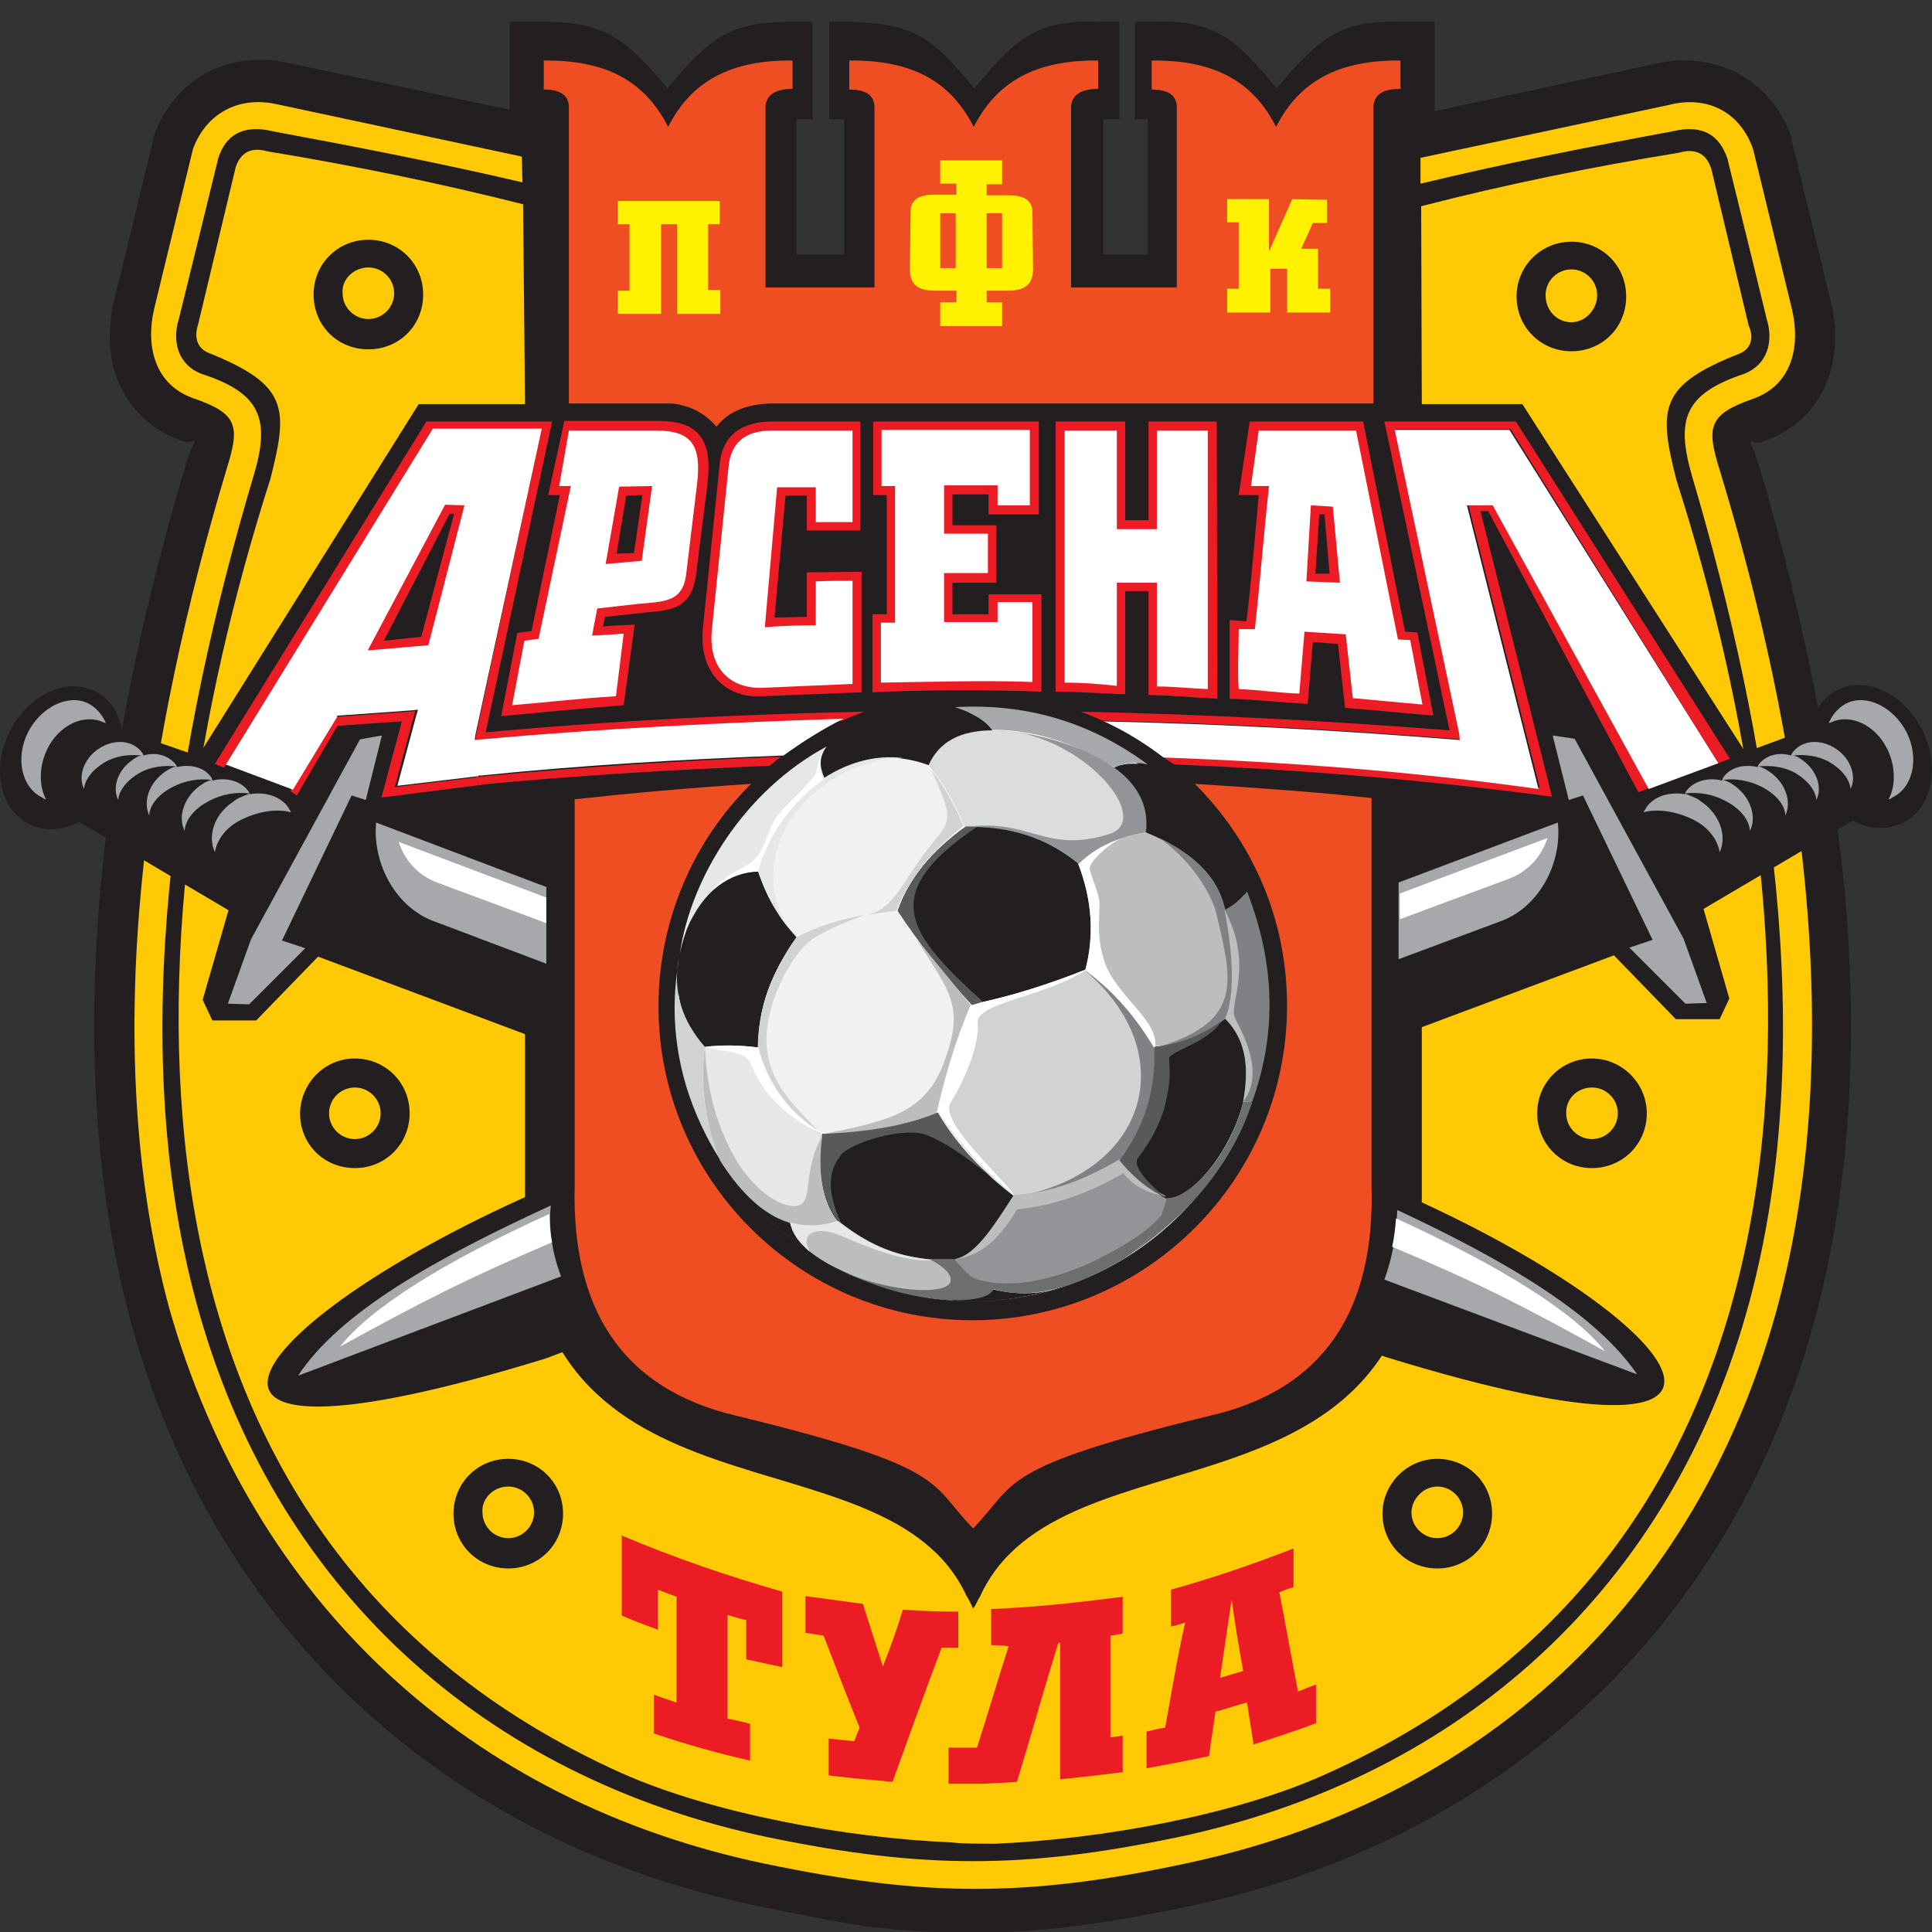
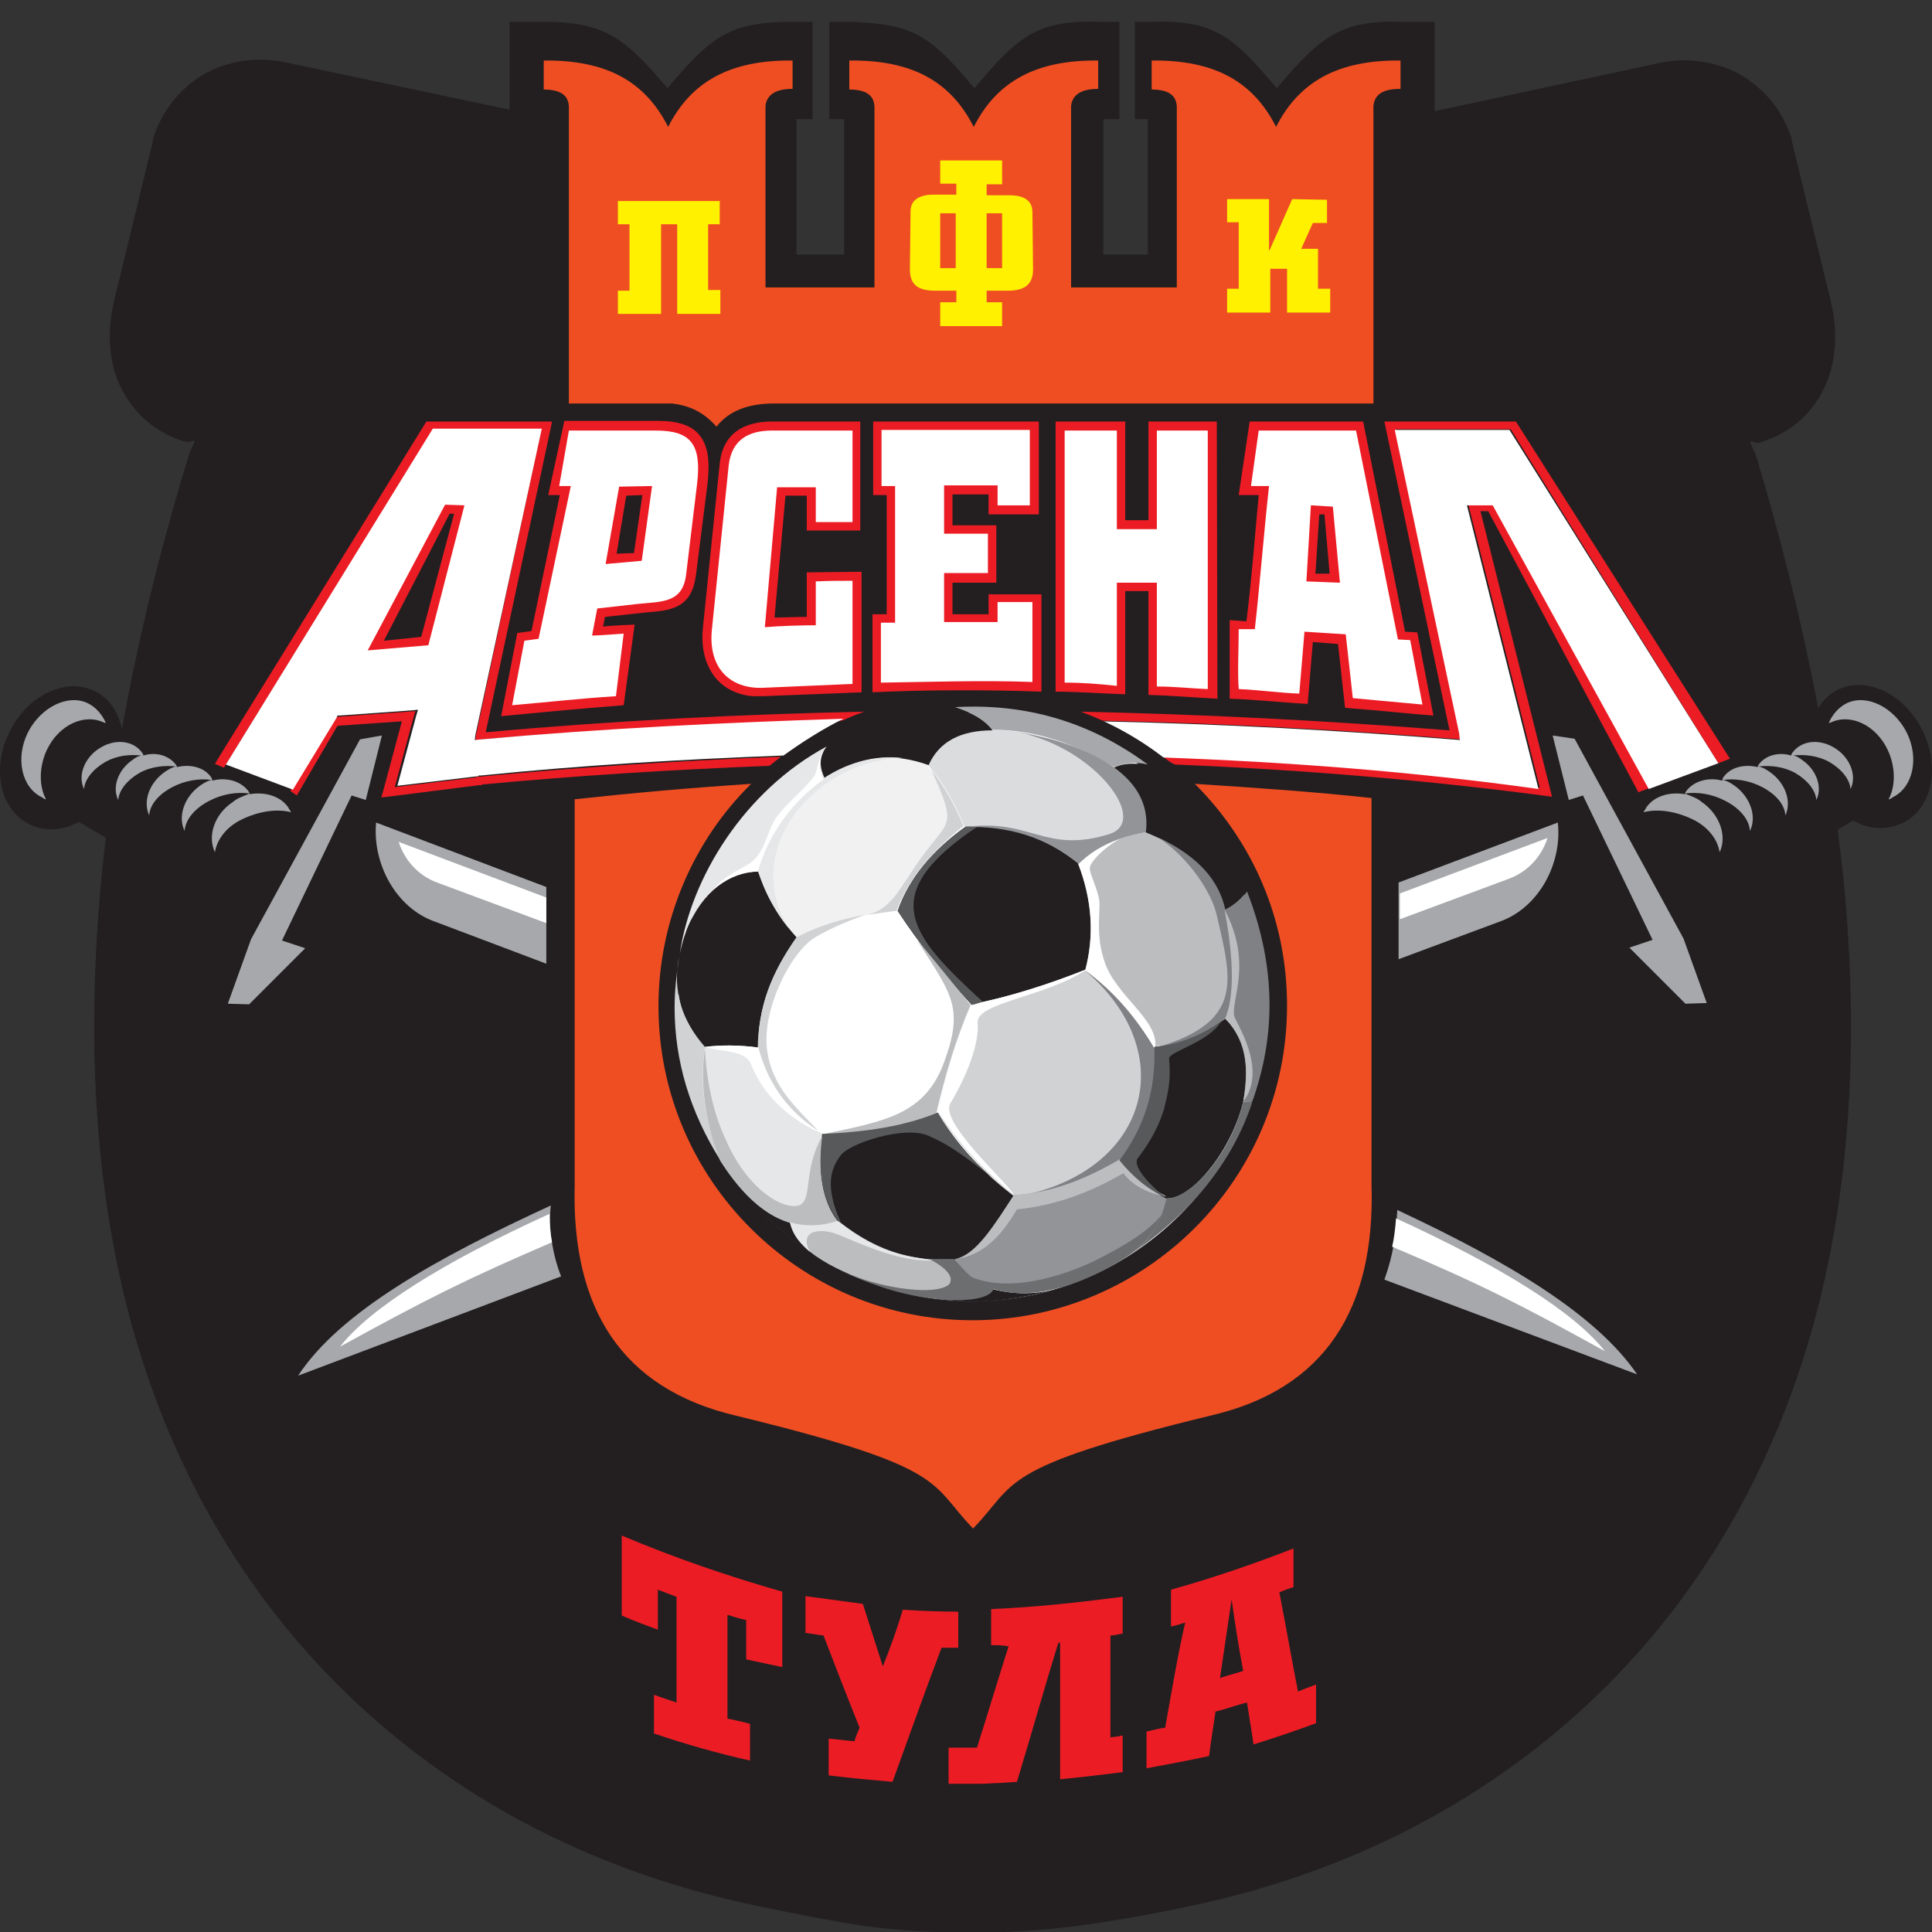
<svg xmlns="http://www.w3.org/2000/svg" width="64" height="64" viewBox="0 0 64 64" fill="none">
  <rect x="0" y="0" width="64" height="64" fill="#333333" stroke="none" />
  <g clip-path="url(#clip0_1279_195128)">
    <g clip-path="url(#clip1_1279_195128)">
      <path d="M25.038 63.126C19.848 62.037 15.385 59.752 11.819 56.42C8.295 53.131 5.711 48.86 4.322 43.734C3.084 39.143 2.892 34.21 3.34 29.298C3.789 24.429 4.878 19.602 6.223 15.181C6.351 14.776 6.458 14.669 6.437 14.626C6.415 14.541 6.351 14.711 6.031 14.605C4.984 14.242 4.344 13.558 3.959 12.747C3.575 11.893 3.554 10.889 3.789 9.928L5.07 4.653V4.589L5.091 4.525C5.412 3.585 6.031 2.859 6.842 2.41C7.611 2.005 8.572 1.855 9.576 2.09L18.567 3.991L19.784 4.247L19.656 5.486L19.592 6.383L19.464 8.112L18.716 7.942L18.781 13.43H45.583L45.561 7.942L44.643 8.177L44.579 6.404L44.557 5.507L44.536 4.311L45.689 4.076L54.851 2.111C55.855 1.876 56.773 2.026 57.585 2.432C58.375 2.88 59.016 3.585 59.336 4.546L59.357 4.61V4.674L60.639 9.949C60.874 10.889 60.852 11.914 60.468 12.768C60.083 13.622 59.422 14.284 58.396 14.626C58.076 14.754 58.033 14.541 57.991 14.647C57.969 14.711 58.076 14.797 58.204 15.203C59.528 19.623 60.596 24.45 61.087 29.319C61.557 34.231 61.343 39.186 60.105 43.756C58.717 48.86 56.133 53.153 52.609 56.441C49.042 59.773 44.536 62.08 39.389 63.147C38.001 63.446 36.741 63.66 35.588 63.809C34.435 63.959 33.303 64.023 32.15 64.023H32.128C30.975 64.023 29.864 63.959 28.69 63.809C27.686 63.66 26.469 63.425 25.038 63.126Z" fill="#231F20" />
-       <path fill-rule="evenodd" clip-rule="evenodd" d="M52.737 36.025C53.207 36.025 53.591 36.409 53.591 36.879C53.591 37.349 53.207 37.733 52.737 37.733C52.267 37.733 51.883 37.349 51.883 36.879C51.861 36.409 52.246 36.025 52.737 36.025ZM25.337 61.738C28.028 62.293 30.142 62.571 32.278 62.571H32.299C34.435 62.571 36.549 62.315 39.24 61.738C49.021 59.688 56.197 53.131 58.866 43.35C61.258 34.509 59.614 24.258 56.965 15.566C56.517 14.135 56.602 13.729 58.055 13.217C59.357 12.768 59.656 11.487 59.357 10.227L58.076 4.952C57.67 3.756 56.602 3.136 55.278 3.478L47.056 5.229V6.084C49.811 5.422 52.609 4.866 55.385 4.354C56.432 4.097 56.965 4.503 57.222 5.251C57.67 7.087 58.076 8.71 58.524 10.568C58.759 11.316 58.546 12.085 57.777 12.384C55.791 13.046 55.513 13.9 56.047 15.758C58.589 24.364 60.297 34.445 57.948 43.137C55.407 52.576 48.423 58.876 39.005 60.862C36.421 61.396 34.349 61.653 32.235 61.653H32.214C30.142 61.653 28.028 61.396 25.444 60.862C15.983 58.876 9.042 52.555 6.501 43.137C4.152 34.445 5.839 24.364 8.402 15.758C8.957 13.9 8.658 13.024 6.672 12.384C5.903 12.085 5.689 11.316 5.924 10.568C6.373 8.732 6.778 7.109 7.227 5.251C7.462 4.503 8.017 4.097 9.064 4.354C11.819 4.866 14.573 5.4 17.307 6.041L17.286 5.187L9.192 3.457C7.889 3.158 6.821 3.777 6.394 4.93L5.113 10.205C4.814 11.444 5.113 12.747 6.415 13.195C7.889 13.708 7.953 14.114 7.505 15.544C4.899 24.258 3.212 34.487 5.604 43.329C8.38 53.11 15.556 59.688 25.337 61.738ZM32.961 61.076C36.464 60.926 40.884 60.136 43.874 58.791C61.365 50.974 60.34 30.921 55.535 15.908C54.937 13.558 54.937 12.768 57.606 11.722C57.991 11.572 58.119 11.209 57.926 10.782L56.688 5.592C56.517 5.059 56.133 4.909 55.62 5.059C52.737 5.528 49.897 6.105 47.078 6.831L47.099 13.409V39.656C47.099 50.974 35.139 47.045 32.47 52.875C32.385 53.003 32.321 53.195 32.235 53.281C32.171 53.153 32.086 52.961 32.021 52.875C29.352 47.066 17.392 51.017 17.392 39.656V13.387L17.328 6.767C14.531 6.062 11.733 5.486 8.871 5.016C8.359 4.866 7.974 5.016 7.804 5.55L6.565 10.739C6.415 11.188 6.544 11.529 6.885 11.679C9.555 12.747 9.555 13.516 8.957 15.865C4.152 30.878 3.105 50.889 20.617 58.748C23.607 60.072 28.028 60.884 31.53 61.033C31.829 61.076 32.598 61.076 32.961 61.076ZM52.737 35.064C51.733 35.064 50.922 35.854 50.922 36.879C50.922 37.883 51.712 38.694 52.737 38.694C53.741 38.694 54.552 37.904 54.552 36.879C54.552 35.876 53.719 35.064 52.737 35.064ZM12.203 7.942C13.207 7.942 14.018 8.732 14.018 9.757C14.018 10.782 13.228 11.572 12.203 11.572C11.178 11.572 10.388 10.782 10.388 9.757C10.388 8.732 11.199 7.942 12.203 7.942ZM52.054 8.006C53.057 8.006 53.869 8.796 53.869 9.821C53.869 10.846 53.079 11.636 52.054 11.636C51.05 11.636 50.238 10.846 50.238 9.821C50.238 8.796 51.071 8.006 52.054 8.006ZM11.755 35.064C12.758 35.064 13.57 35.854 13.57 36.879C13.57 37.883 12.78 38.694 11.755 38.694C10.729 38.694 9.939 37.904 9.939 36.879C9.961 35.876 10.751 35.064 11.755 35.064ZM16.837 48.326C17.841 48.326 18.652 49.116 18.652 50.142C18.652 51.145 17.862 51.957 16.837 51.957C15.834 51.957 15.022 51.167 15.022 50.142C15.022 49.138 15.812 48.326 16.837 48.326ZM47.612 48.326C48.615 48.326 49.427 49.116 49.427 50.142C49.427 51.145 48.637 51.957 47.612 51.957C46.608 51.957 45.796 51.167 45.796 50.142C45.796 49.138 46.629 48.326 47.612 48.326ZM12.203 8.86C12.673 8.86 13.057 9.244 13.057 9.714C13.057 10.184 12.673 10.568 12.203 10.568C11.733 10.568 11.349 10.184 11.349 9.714C11.306 9.244 11.733 8.86 12.203 8.86ZM52.054 8.924C52.523 8.924 52.908 9.308 52.908 9.778C52.908 10.248 52.523 10.675 52.054 10.675C51.584 10.675 51.199 10.291 51.199 9.778C51.199 9.308 51.584 8.924 52.054 8.924ZM11.755 36.025C12.224 36.025 12.609 36.409 12.609 36.879C12.609 37.349 12.224 37.733 11.755 37.733C11.285 37.733 10.9 37.349 10.9 36.879C10.9 36.409 11.285 36.025 11.755 36.025ZM16.837 49.244C17.307 49.244 17.691 49.629 17.691 50.099C17.691 50.569 17.307 50.953 16.837 50.953C16.367 50.953 15.983 50.569 15.983 50.099C15.94 49.672 16.325 49.244 16.837 49.244ZM47.612 49.244C48.081 49.244 48.466 49.629 48.466 50.099C48.466 50.569 48.081 50.953 47.612 50.953C47.142 50.953 46.757 50.569 46.757 50.099C46.757 49.672 47.142 49.244 47.612 49.244Z" fill="#FFCA05" />
      <path d="M6.565 25.048L13.869 13.387H18.119V4.076H17.99H16.88V2.944V1.449V0.723H17.969C19.977 0.723 20.66 1.193 22.112 2.923C23.564 1.193 24.184 0.723 26.255 0.723H26.917V1.428V2.944V3.948H26.554C26.469 3.948 26.426 3.948 26.383 3.948V8.433H27.964V3.948H27.836H27.473V2.944V1.449V0.723H28.135C30.291 0.787 30.825 1.193 32.278 2.923C33.73 1.193 34.349 0.659 36.421 0.723H37.083V1.428V2.944V3.948H36.72C36.634 3.948 36.592 3.948 36.549 3.948V8.433H38.022V3.948H37.894H37.595V2.944V1.449V0.723H38.151C40.222 0.659 40.841 1.193 42.294 2.923C43.746 1.193 44.451 0.659 46.437 0.723H47.526V1.428V2.944V4.076H46.394C46.309 4.076 46.266 4.076 46.223 4.076L46.245 13.387H50.43L57.82 24.92L59.955 24.13C60.084 23.574 60.404 23.083 60.874 22.848C61.856 22.378 63.095 22.998 63.693 24.215C64.291 25.432 63.992 26.82 63.009 27.269C62.497 27.504 61.92 27.483 61.386 27.184L56.432 30.109L57.286 33.078L56.965 33.761H55.513L53.463 31.647L46.266 34.338L46.287 39.442V39.463C56.047 43.756 60.105 49.33 45.903 44.952L45.006 44.632C42.187 49.394 35.246 47.087 32.214 51.999C29.907 47.493 22.304 49.202 19.336 44.525L18.097 44.995C3.682 49.437 8.081 43.67 18.119 39.335V34.53L10.537 31.69L8.487 33.804H7.035L6.714 33.12L7.569 30.152L2.614 27.226C2.08 27.525 1.482 27.547 0.991 27.312C0.008 26.842 -0.291 25.475 0.307 24.258C0.905 23.041 2.165 22.421 3.126 22.891C3.639 23.126 3.917 23.596 4.045 24.172L6.565 25.048Z" fill="#231F20" />
      <path fill-rule="evenodd" clip-rule="evenodd" d="M18.845 13.387V3.521C18.823 3.201 18.631 2.966 18.012 2.966V2.005C20.083 1.983 21.365 2.688 22.133 4.204C22.902 2.688 24.205 1.983 26.255 2.005V2.944C25.636 2.944 25.401 3.179 25.358 3.5V9.522H28.968V3.521C28.946 3.201 28.754 2.966 28.134 2.966V2.005C30.206 1.983 31.487 2.688 32.256 4.204C33.025 2.688 34.328 1.983 36.378 2.005V2.944C35.759 2.944 35.524 3.179 35.481 3.5V9.522H38.983V3.521C38.962 3.201 38.77 2.966 38.151 2.966V2.005C40.222 1.983 41.504 2.688 42.272 4.204C43.041 2.688 44.344 1.983 46.394 2.005V2.944C45.732 2.944 45.54 3.179 45.497 3.5V13.366H25.636C24.846 13.366 24.162 13.58 23.735 14.135C23.287 13.622 22.796 13.43 22.262 13.366H18.845V13.387ZM19.015 26.479C20.98 26.265 22.924 26.094 24.888 25.966C22.988 27.824 21.834 30.451 21.834 33.313C21.834 39.057 26.49 43.713 32.235 43.713C37.98 43.713 42.635 39.057 42.635 33.313C42.635 30.43 41.482 27.867 39.581 25.966C41.546 26.094 43.49 26.223 45.433 26.436V39.25C45.561 43.35 43.895 46.02 40.094 46.895C32.982 48.625 33.708 49.116 32.235 50.633C30.761 49.116 31.487 48.625 24.376 46.895C20.575 45.998 18.93 43.329 19.037 39.25V26.479H19.015Z" fill="#EF4E23" />
      <path fill-rule="evenodd" clip-rule="evenodd" d="M61.172 23.297C60.916 23.425 60.703 23.66 60.575 23.959C60.575 23.959 60.596 23.937 60.639 23.937C61.301 23.617 62.155 24.023 62.539 24.856C62.796 25.411 62.796 26.052 62.561 26.479C62.582 26.479 62.646 26.457 62.689 26.415C63.372 26.094 63.586 25.112 63.159 24.258C62.732 23.425 61.835 22.976 61.172 23.297ZM2.913 23.297C3.169 23.425 3.383 23.66 3.511 23.959C3.511 23.959 3.49 23.937 3.447 23.937C2.785 23.617 1.931 24.023 1.546 24.856C1.29 25.411 1.29 26.052 1.525 26.479C1.503 26.479 1.439 26.457 1.397 26.415C0.713 26.094 0.5 25.112 0.927 24.258C1.354 23.425 2.251 22.976 2.913 23.297ZM14.424 30.536L18.097 31.924V29.383L12.459 27.248C12.331 28.614 13.121 30.088 14.424 30.536ZM45.86 42.389L54.232 45.528C52.865 43.521 49.897 41.77 46.287 40.083C46.245 40.894 46.159 41.556 45.86 42.389ZM12.651 24.364L12.117 26.5L11.648 26.351L9.341 31.156L10.11 31.412L8.252 33.27L7.547 33.249L8.316 31.113L11.925 24.493L12.651 24.364ZM7.718 26.564C7.099 26.97 6.864 27.696 7.12 28.23C7.184 27.824 7.483 27.397 8.017 27.141C8.551 26.884 9.149 26.778 9.64 26.906C9.619 26.842 9.576 26.82 9.555 26.756C9.298 26.372 8.786 26.223 8.273 26.308C8.273 26.287 8.252 26.287 8.252 26.244C8.017 25.881 7.504 25.731 7.035 25.86C7.035 25.838 7.013 25.795 7.013 25.774C6.778 25.411 6.309 25.304 5.86 25.411C5.86 25.39 5.839 25.347 5.839 25.347C5.604 25.027 5.177 24.898 4.75 25.027C4.75 25.005 4.728 24.962 4.728 24.962C4.429 24.514 3.788 24.45 3.255 24.813C2.785 25.133 2.571 25.71 2.785 26.137C2.806 25.817 3.084 25.475 3.49 25.24C3.874 25.027 4.28 24.984 4.685 25.027C4.557 25.048 4.472 25.112 4.386 25.176C3.917 25.496 3.703 26.073 3.917 26.5C3.938 26.18 4.216 25.838 4.621 25.603C5.006 25.39 5.454 25.347 5.839 25.39C5.711 25.411 5.604 25.475 5.476 25.56C4.942 25.924 4.728 26.543 4.942 27.013C4.963 26.65 5.262 26.308 5.711 26.073C6.116 25.86 6.608 25.774 7.013 25.838C6.885 25.86 6.778 25.924 6.65 26.009C6.095 26.393 5.881 27.055 6.116 27.525C6.138 27.162 6.437 26.778 6.949 26.521C7.355 26.308 7.846 26.223 8.273 26.287C8.017 26.393 7.868 26.436 7.718 26.564ZM49.661 30.536L46.33 31.775V29.234L51.605 27.248C51.755 28.614 50.964 30.088 49.661 30.536ZM18.588 42.282L9.875 45.571C11.263 43.457 14.445 41.684 18.247 39.933C18.161 40.617 18.289 41.535 18.588 42.282ZM51.434 24.364L51.968 26.5L52.438 26.351L54.744 31.134L53.975 31.391L55.833 33.249L56.538 33.227L55.769 31.092L52.16 24.471L51.434 24.364ZM56.367 26.564C56.965 26.97 57.222 27.696 56.965 28.23C56.901 27.824 56.602 27.397 56.069 27.141C55.535 26.884 54.937 26.778 54.445 26.906C54.467 26.842 54.51 26.82 54.531 26.756C54.787 26.372 55.3 26.223 55.812 26.308C55.812 26.287 55.833 26.287 55.833 26.244C56.069 25.881 56.581 25.731 57.051 25.86C57.051 25.838 57.072 25.795 57.072 25.774C57.307 25.411 57.777 25.304 58.225 25.411C58.225 25.39 58.247 25.347 58.247 25.347C58.46 25.027 58.909 24.898 59.336 25.027C59.336 25.005 59.357 24.962 59.357 24.962C59.656 24.514 60.297 24.45 60.831 24.813C61.301 25.133 61.514 25.71 61.301 26.137C61.279 25.817 61.002 25.475 60.596 25.24C60.212 25.027 59.763 24.984 59.4 25.027C59.528 25.048 59.614 25.112 59.699 25.176C60.169 25.496 60.382 26.073 60.169 26.5C60.148 26.18 59.87 25.838 59.464 25.603C59.08 25.39 58.631 25.347 58.247 25.39C58.375 25.411 58.482 25.475 58.61 25.56C59.144 25.924 59.357 26.543 59.144 27.013C59.122 26.65 58.823 26.308 58.375 26.073C57.969 25.86 57.478 25.774 57.072 25.838C57.2 25.86 57.307 25.924 57.435 26.009C57.99 26.393 58.204 27.055 57.969 27.525C57.948 27.162 57.649 26.778 57.136 26.521C56.73 26.308 56.239 26.223 55.812 26.287C56.069 26.393 56.218 26.436 56.367 26.564Z" fill="#A6A8AB" />
      <path fill-rule="evenodd" clip-rule="evenodd" d="M18.076 29.725L13.207 27.888C13.356 28.358 13.741 28.978 14.531 29.255L18.097 30.579V29.725H18.076ZM11.263 44.61C12.267 43.329 14.68 41.812 18.204 40.211C18.204 40.531 18.225 40.873 18.289 41.151C15.406 42.389 14.104 43.051 11.263 44.61ZM53.164 44.76C52.16 43.478 49.747 41.962 46.245 40.36C46.223 40.681 46.181 41.022 46.117 41.3C48.999 42.517 50.345 43.201 53.164 44.76ZM46.373 29.597L51.263 27.76C51.114 28.23 50.729 28.849 49.939 29.127L46.373 30.451V29.597Z" fill="white" />
      <path d="M25.572 13.964H28.497V17.573H26.725V16.42H26.02L25.657 20.456C25.978 20.456 26.426 20.435 26.725 20.435V18.961L28.54 18.94C28.54 20.264 28.54 21.61 28.54 22.934L25.273 23.062C25.145 23.062 25.038 23.062 24.91 23.062C23.692 22.934 23.159 21.93 23.287 20.777L23.842 15.352C23.949 14.348 24.654 13.964 25.572 13.964ZM9.619 26.201L11.071 23.809L11.092 23.745H11.156L13.548 23.574L13.762 23.553L13.698 23.766L13.078 26.073L15.769 25.753V25.731H15.855C19.208 25.411 22.561 25.198 25.871 25.069C25.743 25.155 25.615 25.283 25.486 25.368C22.304 25.496 19.143 25.689 15.961 25.988V26.009H15.876L12.844 26.393L12.63 26.415L12.694 26.201L13.313 23.895L11.178 24.044L9.832 26.351L9.619 26.201ZM38.514 25.048C42.7 25.198 46.885 25.518 51.007 26.094L48.636 16.698H49.491L54.659 26.094L54.275 26.244L49.299 16.933H49.042L51.413 26.393C47.27 25.838 43.105 25.496 38.919 25.326C38.77 25.262 38.663 25.176 38.514 25.048ZM56.923 25.283L57.307 25.133L50.217 13.964H45.86L48.017 24.194C43.959 23.873 39.859 23.66 35.737 23.574C35.994 23.66 36.25 23.788 36.506 23.873C40.478 23.959 44.429 24.172 48.401 24.493L48.38 24.279L46.245 14.22H50.046L56.923 25.283ZM27.921 23.873C28.156 23.745 28.433 23.66 28.69 23.574C24.504 23.66 20.318 23.873 16.09 24.258L18.289 13.964H14.125L7.248 25.091L7.12 25.304L7.419 25.432L14.317 14.263H17.926L15.769 24.343L15.748 24.514L15.961 24.493C19.934 24.151 23.949 23.959 27.921 23.873ZM14.808 16.676L15.428 16.698L14.21 21.332L12.224 21.503L14.808 16.676ZM15.107 17.018L14.018 21.076L12.779 21.204L14.958 16.975L15.107 17.018ZM18.546 16.399L17.606 20.905L17.136 20.969L16.602 23.724C17.926 23.596 19.293 23.468 20.66 23.361L21.023 20.691C20.66 20.713 20.34 20.713 19.977 20.755L20.041 20.435L21.429 20.285C22.262 20.221 22.902 20.136 23.052 19.068L23.436 16.036C23.521 15.288 23.457 14.797 23.201 14.455C22.945 14.092 22.454 13.943 21.813 13.943H18.695L18.161 16.399H18.546ZM21.002 18.321L20.404 18.385L20.724 16.42H21.258L21.002 18.321ZM29.373 16.399H28.925V13.964H34.413V17.039H32.748V16.377H31.552V17.402C32.085 17.402 32.47 17.402 33.004 17.402V19.303H31.552V20.349C31.872 20.349 32.406 20.349 32.748 20.349V19.688H34.499V19.986V22.912C32.748 22.848 30.633 22.848 28.903 22.934C28.903 22.079 28.903 21.204 28.903 20.349H29.373V16.399ZM34.969 13.964V22.912C35.737 22.912 36.506 22.976 37.275 22.998V19.581H38.044C38.044 20.734 38.044 21.887 38.044 23.019C38.813 23.041 39.56 23.105 40.329 23.147L40.308 13.964H38.044V17.232H37.275V13.964H34.969ZM40.735 20.542V23.147C41.568 23.169 42.486 23.275 43.319 23.318L43.489 21.268L44.323 21.332L44.557 23.446L44.792 23.468C45.689 23.532 46.608 23.639 47.483 23.703L46.949 20.948L46.544 20.926L45.156 13.964H41.397L41.034 16.399H41.696C41.568 17.787 41.461 19.196 41.29 20.584L40.735 20.542ZM43.575 19.004H44.045L43.831 17.039H43.66L43.575 19.004Z" fill="#EC1C24" />
      <path d="M25.572 14.263C24.803 14.263 24.248 14.562 24.141 15.395L23.586 20.82C23.436 22.143 24.205 22.827 25.273 22.784L28.241 22.656C28.241 21.524 28.241 20.371 28.241 19.239C27.729 19.239 27.537 19.239 27.024 19.26C27.024 19.816 27.024 20.179 27.024 20.713C26.554 20.713 25.807 20.734 25.337 20.777L25.743 16.142C26.148 16.142 26.597 16.142 27.024 16.142C27.024 16.548 27.024 16.89 27.024 17.296C27.494 17.296 27.729 17.296 28.241 17.296C28.241 16.292 28.241 15.288 28.241 14.263C27.302 14.263 26.533 14.263 25.572 14.263ZM14.808 16.676L15.428 16.698L14.21 21.332L12.224 21.503L14.808 16.676ZM25.956 25.027C22.603 25.155 19.293 25.347 15.94 25.689H15.855V25.71L13.164 26.03L13.783 23.724L13.847 23.51L13.634 23.532L11.242 23.703H11.178L11.156 23.767L9.704 26.158L7.483 25.326L14.338 14.199H17.948L15.748 24.343L15.727 24.514L15.94 24.493C19.977 24.13 23.97 23.937 27.942 23.809C27.238 24.151 26.597 24.578 25.956 25.027ZM56.923 25.283L50.003 14.242H46.202L48.337 24.3L48.359 24.514C44.408 24.194 40.436 23.98 36.464 23.895C37.168 24.215 37.852 24.642 38.471 25.091C42.657 25.24 46.843 25.56 50.964 26.137L48.594 16.74H49.448L54.616 26.137L56.923 25.283ZM18.524 16.1H18.909L17.841 21.161L17.371 21.225L16.965 23.361C18.439 23.233 19.101 23.147 20.404 23.062L20.66 20.99C20.34 21.012 19.806 21.054 19.613 21.054L19.784 20.157L21.108 20.008C21.941 19.922 22.625 19.986 22.732 19.004L23.094 16.014C23.244 14.711 22.881 14.263 21.728 14.263C20.745 14.263 19.87 14.263 18.845 14.263L18.524 16.1ZM21.6 16.1L20.468 16.121L20.041 18.684L21.236 18.556L21.6 16.1ZM29.202 16.1C29.331 16.1 29.523 16.1 29.651 16.1C29.651 17.68 29.651 19.026 29.651 20.627H29.181V22.613C30.719 22.592 32.641 22.528 34.2 22.592C34.2 21.674 34.2 20.862 34.2 19.944C33.687 19.944 33.538 19.944 33.046 19.944C33.046 20.243 33.046 20.328 33.046 20.606C32.577 20.606 31.744 20.606 31.274 20.606C31.274 20.093 31.274 19.517 31.274 18.983C31.68 18.983 32.278 18.983 32.726 18.983C32.726 18.47 32.726 18.192 32.726 17.68C32.321 17.68 31.68 17.68 31.274 17.68C31.274 17.146 31.274 16.612 31.274 16.078C31.594 16.078 32.705 16.078 33.046 16.078C33.046 16.399 33.046 16.377 33.046 16.74C33.516 16.74 33.644 16.74 34.114 16.74C34.114 15.843 34.114 15.139 34.114 14.242C32.598 14.242 30.697 14.242 29.202 14.242C29.202 14.818 29.202 15.523 29.202 16.1ZM35.268 22.613V14.263C35.823 14.263 36.399 14.263 36.997 14.263C36.997 15.352 36.997 16.42 36.997 17.53C37.318 17.53 38.001 17.53 38.322 17.53C38.322 16.441 38.322 15.331 38.322 14.263H40.009V20.82V22.827C39.453 22.805 38.919 22.741 38.322 22.741C38.322 21.609 38.322 20.435 38.322 19.303C38.001 19.303 37.318 19.303 36.997 19.303C36.997 20.435 36.997 21.588 36.997 22.72C36.399 22.656 35.866 22.613 35.268 22.613ZM41.034 20.841H41.568C41.739 19.303 41.867 17.659 42.038 16.1H41.44L41.696 14.263H44.921L46.309 21.182L46.715 21.204L47.12 23.339C46.373 23.275 45.54 23.19 44.814 23.126L44.579 21.012L43.212 20.926L43.041 22.976C42.379 22.955 41.653 22.848 41.034 22.827C40.991 22.272 41.034 21.439 41.034 20.841ZM44.387 19.303L43.297 19.282L43.447 16.762H44.152L44.387 19.303Z" fill="white" />
      <path fill-rule="evenodd" clip-rule="evenodd" d="M32.214 43.735C37.937 43.735 42.614 39.058 42.614 33.334C42.614 27.611 37.937 22.934 32.214 22.934C26.49 22.934 21.813 27.611 21.813 33.334C21.813 39.079 26.49 43.735 32.214 43.735Z" fill="#231F20" />
      <path fill-rule="evenodd" clip-rule="evenodd" d="M32.214 43.115C37.574 43.115 41.973 38.716 41.973 33.355C41.973 27.995 37.595 23.596 32.214 23.596C26.832 23.596 22.454 27.995 22.454 33.355C22.475 38.716 26.853 43.115 32.214 43.115Z" fill="white" stroke="#231F20" stroke-width="0.025" stroke-miterlimit="22.926" />
      <path fill-rule="evenodd" clip-rule="evenodd" d="M25.102 28.871C24.098 28.871 22.902 29.703 22.518 31.604C22.881 29.063 24.675 26.18 27.387 24.727C27.152 25.112 27.152 25.432 27.323 25.796C26.255 26.586 25.486 27.568 25.102 28.871Z" fill="#E6E7E8" />
      <path fill-rule="evenodd" clip-rule="evenodd" d="M32.192 33.291C31.295 32.309 30.462 31.284 29.736 30.173C30.121 29.084 30.89 28.166 32 27.376C33.452 27.312 34.691 27.739 35.737 28.593C36.293 29.832 36.271 30.985 35.972 32.117C34.734 32.608 33.495 32.992 32.192 33.291Z" fill="#231F20" />
      <path fill-rule="evenodd" clip-rule="evenodd" d="M29.694 30.174C28.562 30.302 27.43 30.494 26.341 31.07C25.785 30.408 25.337 29.703 25.059 28.871C26.042 25.838 28.711 24.514 30.698 25.347C31.231 25.945 31.594 26.671 31.915 27.397C30.954 28.123 30.142 29.02 29.694 30.174Z" fill="#F1F1F2" />
      <path fill-rule="evenodd" clip-rule="evenodd" d="M25.123 34.743C24.461 34.594 23.885 34.658 23.351 34.722C22.902 34.188 22.433 33.526 22.454 32.459C22.454 32.224 22.454 31.946 22.518 31.711C22.582 31.391 22.667 31.092 22.753 30.793C23.265 29.511 24.184 28.892 25.123 28.871C25.358 29.661 25.785 30.387 26.405 31.07C25.551 32.202 25.102 33.377 25.123 34.743Z" fill="#231F20" />
-       <path fill-rule="evenodd" clip-rule="evenodd" d="M26.383 31.049C27.366 30.536 28.519 30.28 29.736 30.152C30.484 31.241 31.317 32.288 32.192 33.27C31.68 34.466 31.338 35.662 31.06 36.858C29.694 37.392 28.476 37.52 27.238 37.562C25.956 36.666 25.337 35.726 25.123 34.722C25.102 33.441 25.551 32.224 26.383 31.049Z" fill="#F1F1F2" />
      <path fill-rule="evenodd" clip-rule="evenodd" d="M23.351 34.679C22.603 33.825 22.262 32.843 22.497 31.69C22.411 32.245 22.347 32.822 22.347 33.377C22.347 35.149 22.86 36.837 23.863 38.438C23.415 37.306 23.18 36.046 23.351 34.679Z" fill="#D0D2D3" />
      <path fill-rule="evenodd" clip-rule="evenodd" d="M23.351 34.679C23.885 34.615 24.483 34.615 25.123 34.701C25.444 35.94 26.17 36.901 27.238 37.541C27.067 38.844 27.238 39.762 27.75 40.424C26.277 40.937 24.995 40.211 23.863 38.438C23.394 37.264 23.137 36.025 23.351 34.679Z" fill="#E6E7E8" />
      <path fill-rule="evenodd" clip-rule="evenodd" d="M27.238 37.563C28.711 37.498 29.971 37.306 31.06 36.858C31.68 37.904 32.534 38.823 33.58 39.613C32.79 40.937 32.128 41.684 31.616 41.727C29.8 41.877 28.732 41.215 27.729 40.446C27.238 39.784 27.067 38.801 27.238 37.563Z" fill="#231F20" />
      <path fill-rule="evenodd" clip-rule="evenodd" d="M26.17 40.488C26.405 41.492 27.708 42.111 29.309 42.645C30.975 43.179 32.748 43.158 32.961 42.645C32.342 42.496 31.979 42.133 31.658 41.727C30.42 41.791 29.16 41.556 27.772 40.446C27.216 40.617 26.682 40.638 26.17 40.488Z" fill="#BBBDBF" />
      <path fill-rule="evenodd" clip-rule="evenodd" d="M26.17 40.488C25.7 40.339 24.953 39.89 24.269 39.036C24.803 39.869 26.127 41.044 26.917 41.535C26.533 41.236 26.255 40.916 26.17 40.488Z" fill="#231F20" />
      <path fill-rule="evenodd" clip-rule="evenodd" d="M32.171 33.27C33.495 33.014 34.755 32.608 35.972 32.117C36.912 32.822 37.702 33.697 38.279 34.701C38.3 36.025 38.023 37.306 37.126 38.438C36.036 39.036 34.926 39.527 33.602 39.634C32.662 38.887 31.787 37.968 31.082 36.879C31.274 35.726 31.637 34.509 32.171 33.27Z" fill="#D0D2D3" />
      <path fill-rule="evenodd" clip-rule="evenodd" d="M31.637 41.706C32.342 41.578 32.961 40.617 33.602 39.592C34.905 39.506 36.058 39.036 37.126 38.396C37.574 38.993 38.108 39.335 38.663 39.634C38.514 40.574 38.108 41.364 36.079 42.24C34.264 43.115 32.491 43.051 31.637 41.706Z" fill="#929497" />
      <path fill-rule="evenodd" clip-rule="evenodd" d="M31.06 43.03C31.893 43.051 32.726 43.051 32.897 42.709C33.751 42.923 34.499 42.859 35.161 42.645C34.178 42.944 33.196 43.115 32.235 43.115C31.829 43.115 31.445 43.072 31.06 43.03Z" fill="#231F20" />
      <path fill-rule="evenodd" clip-rule="evenodd" d="M38.236 34.679C39.154 34.594 39.923 34.231 40.585 33.74C42.593 35.662 39.902 39.826 38.62 39.698C38.001 39.378 37.489 38.951 37.083 38.46C37.937 37.349 38.322 36.11 38.236 34.679Z" fill="#231F20" />
      <path fill-rule="evenodd" clip-rule="evenodd" d="M37.254 41.684C38.023 41.172 38.407 40.681 38.642 39.698C39.432 39.719 40.777 38.225 41.183 36.495C41.269 36.495 41.397 36.495 41.482 36.516C40.82 38.502 39.453 40.232 37.254 41.684Z" fill="#6D6E70" />
      <path fill-rule="evenodd" clip-rule="evenodd" d="M35.951 32.138C36.25 31.006 36.186 29.832 35.716 28.614C36.314 28.017 37.083 27.696 37.937 27.568C39.624 28.251 40.329 29.148 40.585 30.109C40.991 31.967 40.906 32.992 40.606 33.718C39.923 34.274 39.154 34.615 38.257 34.658C37.702 33.676 36.912 32.843 35.951 32.138Z" fill="#BBBDBF" />
      <path fill-rule="evenodd" clip-rule="evenodd" d="M41.183 36.495C41.354 35.491 41.354 34.53 40.585 33.74C40.906 33.056 40.884 31.818 40.564 30.131C40.863 30.003 41.098 29.81 41.311 29.533C42.315 32.117 42.23 34.402 41.482 36.495C41.375 36.516 41.29 36.495 41.183 36.495Z" fill="#808184" />
      <path fill-rule="evenodd" clip-rule="evenodd" d="M31.957 27.397C31.637 26.65 31.274 25.945 30.74 25.347C31.274 24.13 32.748 23.895 34.84 24.493C37.126 25.155 38.129 26.223 37.959 27.568C37.104 27.717 36.335 28.017 35.737 28.614C34.648 27.739 33.431 27.269 31.957 27.397Z" fill="#DBDCDD" />
      <path fill-rule="evenodd" clip-rule="evenodd" d="M37.937 27.568C38.023 26.82 37.766 26.116 36.891 25.432C37.19 25.283 37.553 25.262 38.022 25.347C39.453 26.543 40.628 27.867 41.29 29.554C41.055 29.853 40.82 30.024 40.543 30.152C40.307 29.02 39.432 28.166 37.937 27.568Z" fill="#231F20" />
      <path fill-rule="evenodd" clip-rule="evenodd" d="M36.912 25.411C35.631 24.642 34.307 24.172 32.854 24.172C32.619 23.809 32.171 23.617 31.637 23.425C33.922 23.297 36.058 23.873 38.023 25.326C37.595 25.219 37.232 25.283 36.912 25.411Z" fill="#A6A8AB" />
      <path fill-rule="evenodd" clip-rule="evenodd" d="M27.323 25.796C27.152 25.432 27.11 25.091 27.387 24.727C28.626 23.959 30.057 23.532 31.68 23.446C32.192 23.617 32.619 23.831 32.876 24.194C31.808 24.194 31.103 24.578 30.761 25.347C29.694 24.962 28.604 24.962 27.323 25.796Z" fill="#231F20" />
      <path fill-rule="evenodd" clip-rule="evenodd" d="M32.171 33.27C33.495 33.014 34.755 32.608 35.972 32.117H35.994C34.627 33.035 32.321 33.206 32.385 33.889C32.449 34.551 32.021 35.662 31.487 36.538C31.103 37.157 33.26 39.058 33.602 39.592C32.662 38.844 31.787 37.926 31.082 36.837C31.274 35.726 31.637 34.509 32.171 33.27Z" fill="white" />
      <path fill-rule="evenodd" clip-rule="evenodd" d="M35.93 32.138C36.912 32.843 37.659 33.718 38.236 34.722C38.386 35.876 37.98 37.328 37.083 38.46C36.015 39.058 34.883 39.549 33.58 39.656C38.023 38.908 39.197 34.893 35.93 32.138Z" fill="#808184" />
      <path fill-rule="evenodd" clip-rule="evenodd" d="M38.364 27.739C39.752 28.401 40.372 29.191 40.585 30.109C40.991 31.967 40.906 32.992 40.606 33.718C39.987 34.252 39.24 34.573 38.45 34.658C41.205 33.804 40.799 32.437 40.308 30.323C40.137 29.554 39.368 28.401 38.364 27.739Z" fill="#808184" />
      <path fill-rule="evenodd" clip-rule="evenodd" d="M35.951 32.138C36.25 31.006 36.186 29.832 35.716 28.614C36.122 28.209 36.656 27.931 37.254 27.717C36.805 27.888 36.1 28.508 36.1 28.764C36.1 28.999 36.463 29.618 36.421 30.045C36.399 30.643 36.357 31.177 36.592 31.861C36.955 32.992 38.45 33.825 38.257 34.743C37.638 33.718 36.912 32.843 35.951 32.138Z" fill="white" />
      <path fill-rule="evenodd" clip-rule="evenodd" d="M41.183 36.495C41.354 35.491 41.354 34.53 40.585 33.74C40.884 33.035 40.884 31.818 40.564 30.131C41.504 31.903 40.778 33.099 40.884 33.654C40.906 33.825 42.016 35.406 41.183 36.495Z" fill="#BBBDBF" />
      <path fill-rule="evenodd" clip-rule="evenodd" d="M31.658 41.706C32.342 41.556 32.94 40.574 33.581 39.592C34.883 39.506 36.015 39.036 37.104 38.396C37.553 38.993 38.087 39.335 38.642 39.634C38.087 39.549 37.553 39.314 37.211 38.865C36.143 39.485 34.99 39.933 33.687 40.061C33.175 40.937 32.555 41.599 31.658 41.706Z" fill="#BBBDBF" />
      <path fill-rule="evenodd" clip-rule="evenodd" d="M38.471 40.254C38.172 41.022 37.702 41.556 36.079 42.304C34.563 42.987 33.089 43.051 32.128 42.282C33.132 42.731 34.627 42.517 36.165 41.812C37.382 41.215 38.065 40.745 38.471 40.254Z" fill="#6D6E70" />
      <path fill-rule="evenodd" clip-rule="evenodd" d="M38.236 34.679C39.09 34.594 39.838 34.274 40.457 33.825C40.051 34.53 38.727 34.829 38.727 35.064C38.791 35.769 38.706 36.153 38.556 36.751C38.386 37.306 38.108 37.819 37.702 38.353C37.489 38.588 38.001 39.186 38.62 39.677C37.937 39.357 37.467 38.908 37.083 38.438C37.916 37.328 38.3 36.089 38.236 34.679Z" fill="#58595B" />
      <path fill-rule="evenodd" clip-rule="evenodd" d="M32.192 33.291C31.295 32.309 30.462 31.284 29.736 30.174C30.121 29.084 30.89 28.166 32 27.376C32.128 27.376 32.256 27.376 32.385 27.376C28.968 29.661 30.163 30.985 32.555 33.185C32.406 33.227 32.299 33.27 32.192 33.291Z" fill="#58595B" />
      <path fill-rule="evenodd" clip-rule="evenodd" d="M26.383 31.049C27.067 30.686 27.836 30.451 28.668 30.302C28.07 30.515 27.515 30.75 27.003 31.049C26.17 31.561 25.273 33.42 25.401 34.701C25.55 36.068 26.469 36.751 27.216 37.584C26.127 36.965 25.316 35.747 25.102 34.743C25.102 33.441 25.55 32.224 26.383 31.049Z" fill="#D0D2D3" />
      <path fill-rule="evenodd" clip-rule="evenodd" d="M30.377 31.134C30.505 31.263 32.064 33.185 32.15 33.291C31.637 34.487 31.295 35.683 31.018 36.879C29.651 37.413 28.434 37.541 27.195 37.584C29.352 37.135 30.698 36.922 31.317 35.064C31.957 33.291 31.423 32.822 30.377 31.134Z" fill="#BBBDBF" />
      <path fill-rule="evenodd" clip-rule="evenodd" d="M27.238 37.563C28.711 37.498 29.971 37.306 31.06 36.858C31.53 37.648 32.128 38.374 32.876 39.015C31.808 38.182 31.359 37.883 30.761 37.627C29.993 37.264 28.092 37.883 27.836 38.289C27.537 38.694 27.302 39.271 27.857 40.51C27.836 40.488 27.793 40.446 27.772 40.446C27.238 39.784 27.067 38.801 27.238 37.563Z" fill="#58595B" />
      <path fill-rule="evenodd" clip-rule="evenodd" d="M26.148 30.771C25.678 30.216 25.358 29.554 25.102 28.849C25.892 26.201 28.07 24.877 29.907 25.112C26.981 25.176 24.483 28.187 26.148 30.771Z" fill="#E6E7E8" />
      <path fill-rule="evenodd" clip-rule="evenodd" d="M29.694 30.173C29.608 30.173 28.797 30.302 28.711 30.302C29.48 30.173 29.843 29.383 30.377 28.614C31.423 27.077 31.765 27.525 30.847 25.496C31.295 26.052 31.637 26.692 31.915 27.354C30.954 28.123 30.142 29.02 29.694 30.173Z" fill="#D0D2D3" />
      <path fill-rule="evenodd" clip-rule="evenodd" d="M27.238 37.627C27.067 38.908 27.259 39.826 27.75 40.446C26.276 40.958 24.995 40.232 23.863 38.46C23.714 38.096 23.095 36.538 23.351 34.722C23.415 35.961 23.671 36.943 24.013 37.691C24.803 39.549 26.084 40.125 26.512 39.912C26.917 39.677 26.597 38.78 27.238 37.627Z" fill="#BBBDBF" />
      <path fill-rule="evenodd" clip-rule="evenodd" d="M26.17 40.488C26.255 40.873 26.49 41.172 26.832 41.471C26.447 40.766 27.152 40.638 27.814 40.916C28.668 41.279 29.929 41.834 30.954 41.748C30.035 41.62 29.138 41.535 27.75 40.446C27.216 40.617 26.682 40.638 26.17 40.488Z" fill="#E6E7E8" />
      <path fill-rule="evenodd" clip-rule="evenodd" d="M27.793 42.069C28.241 42.282 28.733 42.474 29.309 42.667C30.975 43.201 32.748 43.201 32.919 42.688C32.256 42.474 31.979 42.133 31.616 41.706C31.466 41.706 30.954 41.706 30.783 41.706C31.487 42.069 31.573 42.368 31.445 42.539C31.125 42.859 29.822 42.774 28.626 42.389C28.327 42.282 28.07 42.197 27.793 42.069Z" fill="#6D6E70" />
      <path fill-rule="evenodd" clip-rule="evenodd" d="M31.957 27.397C34.157 27.098 34.605 28.294 36.741 27.632C38.044 27.226 36.442 25.027 34.157 24.364C33.986 24.3 33.837 24.279 33.644 24.236C34.029 24.3 34.413 24.386 34.84 24.493C37.126 25.155 38.129 26.223 37.959 27.568C37.104 27.717 36.335 28.017 35.737 28.614C34.648 27.739 33.431 27.354 31.957 27.397Z" fill="#929497" />
      <path fill-rule="evenodd" clip-rule="evenodd" d="M25.102 28.871C24.632 28.871 24.098 29.042 23.628 29.469C23.949 29.063 24.376 28.871 24.782 28.636C25.38 28.273 25.38 27.504 25.764 27.013C26.127 26.543 26.554 26.244 26.96 25.731C27.088 25.56 27.088 25.133 27.28 24.877C27.109 25.197 27.131 25.496 27.28 25.817C26.255 26.564 25.486 27.568 25.102 28.871Z" fill="white" />
      <path fill-rule="evenodd" clip-rule="evenodd" d="M23.351 34.679C23.885 34.615 24.483 34.615 25.123 34.701C25.444 35.94 26.17 36.901 27.238 37.541V37.563C26.191 37.093 25.316 36.345 24.888 35.278C24.696 34.765 23.949 34.872 23.351 34.679Z" fill="white" />
      <path d="M20.596 50.867C20.596 51.764 20.596 52.619 20.596 53.516C20.98 53.686 21.386 53.836 21.792 53.986C21.792 53.537 21.792 53.089 21.792 52.661C22.005 52.747 22.198 52.811 22.411 52.896C22.411 54.05 22.411 55.245 22.411 56.399C22.155 56.313 21.899 56.228 21.664 56.143C21.664 56.548 21.664 56.997 21.664 57.424C22.732 57.787 23.799 58.086 24.846 58.321C24.846 57.915 24.846 57.488 24.846 57.104C24.611 57.039 24.333 56.975 24.098 56.933C24.098 55.779 24.098 54.648 24.098 53.494C24.312 53.558 24.504 53.622 24.718 53.665C24.718 54.114 24.718 54.52 24.718 54.968C25.102 55.053 25.508 55.139 25.914 55.224C25.914 54.391 25.914 53.558 25.914 52.726C24.12 52.213 22.369 51.615 20.596 50.867ZM29.245 55.203C29.032 54.52 28.797 53.815 28.583 53.131C27.964 53.046 27.345 52.961 26.683 52.875C26.683 53.281 26.683 53.665 26.683 54.092C26.896 54.114 27.067 54.156 27.28 54.178C27.665 55.181 28.07 56.228 28.476 57.232C28.412 57.381 28.348 57.531 28.305 57.68C28.006 57.659 27.75 57.616 27.451 57.595C27.451 58.001 27.451 58.385 27.451 58.812C28.156 58.898 28.839 58.962 29.566 59.026C30.099 57.552 30.633 56.057 31.189 54.584C31.359 54.584 31.573 54.584 31.744 54.584C31.744 54.199 31.744 53.793 31.744 53.388C31.125 53.388 30.527 53.366 29.907 53.324C29.736 53.9 29.502 54.562 29.245 55.203ZM32.833 54.498C32.833 54.114 32.833 53.708 32.833 53.302C34.349 53.238 35.673 53.089 37.19 52.896C37.19 53.302 37.19 53.686 37.19 54.114C37.04 54.135 36.933 54.178 36.784 54.178C36.784 55.31 36.784 56.441 36.784 57.552C36.933 57.531 37.04 57.531 37.19 57.488C37.19 57.894 37.19 58.278 37.19 58.705C36.506 58.791 35.801 58.876 35.118 58.94C35.118 57.424 35.118 55.908 35.118 54.413C35.033 54.413 35.118 54.434 35.054 54.434C34.584 55.95 34.157 57.488 33.687 59.026C32.769 59.09 33.303 59.047 32.555 59.09C32.171 59.09 31.808 59.09 31.423 59.09C31.423 58.705 31.423 58.3 31.423 57.894C31.744 57.894 32.043 57.894 32.363 57.894C32.726 56.762 33.046 55.673 33.41 54.541C33.239 54.498 33.046 54.498 32.833 54.498ZM38.599 57.232C38.386 57.253 38.193 57.317 37.98 57.36C37.98 57.766 37.98 58.15 37.98 58.577C38.663 58.449 39.368 58.321 40.051 58.171C40.115 57.659 40.201 57.168 40.265 56.698C40.628 56.612 40.948 56.484 41.311 56.399C41.375 56.868 41.461 57.317 41.525 57.787C42.208 57.573 42.913 57.339 43.596 57.082C43.596 56.676 43.596 56.228 43.596 55.801C43.383 55.886 43.191 55.95 42.998 56.036C42.785 54.947 42.593 53.836 42.379 52.747C42.529 52.683 42.7 52.619 42.849 52.576C42.849 52.17 42.849 51.743 42.849 51.295C41.482 51.828 40.158 52.277 38.791 52.661C38.791 53.067 38.791 53.494 38.791 53.879C38.941 53.857 39.112 53.793 39.261 53.751C39.005 54.861 38.813 56.036 38.599 57.232ZM41.183 55.352C40.927 55.438 40.649 55.502 40.414 55.587C40.542 54.733 40.671 53.836 40.799 52.982C40.906 53.751 41.034 54.562 41.183 55.352Z" fill="#EC1C24" />
      <path d="M42.806 6.596L42.059 8.283H42.038V6.596H40.65V7.365H41.034V9.565H40.65V10.355H42.08V8.903H42.636V10.355H44.066V9.565H43.661V8.241H43.105L43.49 7.386H43.959V6.618L42.806 6.596ZM20.468 7.429H20.852V9.629H20.468V10.398H21.899V7.429H22.433V10.398H23.863V9.607H23.458V7.429H23.842V6.66H20.468V7.429ZM34.2 7.023C34.2 6.575 33.815 6.468 33.431 6.468H32.684V6.105H33.196V5.315H31.146V6.084H31.68V6.447H30.932C30.527 6.447 30.163 6.575 30.163 7.002L30.142 8.924C30.142 9.458 30.441 9.629 30.975 9.629H31.68V10.013H31.146V10.803H33.196V10.013H32.684V9.629H33.388C33.901 9.629 34.221 9.458 34.221 8.924L34.2 7.023ZM33.196 8.881H32.684V7.066H33.196V8.881ZM31.68 8.881H31.146V7.066H31.659V8.881H31.68Z" fill="#FFF100" />
      <path d="M14.744 16.719L15.385 16.74L14.189 21.375L12.181 21.545L14.744 16.719Z" fill="#EC1C24" />
      <path d="M15.043 17.018L13.954 21.097L12.716 21.225L14.894 17.018H15.043Z" fill="#231F20" />
      <path d="M21.6 16.1L20.51 16.121L20.062 18.684L21.258 18.577L21.6 16.1Z" fill="#EC1C24" />
      <path d="M21.002 18.321L20.425 18.342L20.745 16.42L21.279 16.399L21.002 18.321Z" fill="#231F20" />
      <path d="M44.387 19.303L43.276 19.26L43.425 16.74L44.152 16.783L44.387 19.303Z" fill="#EC1C24" />
      <path d="M43.575 19.004H44.045L43.874 17.039H43.703L43.575 19.004Z" fill="#231F20" />
    </g>
  </g>
  <defs>
    <clipPath id="clip0_1279_195128">
      <rect width="64" height="64" fill="white" />
    </clipPath>
    <clipPath id="clip1_1279_195128">
      <rect width="64" height="63.305" fill="white" transform="translate(6.10352e-05 0.718)" />
    </clipPath>
  </defs>
</svg>